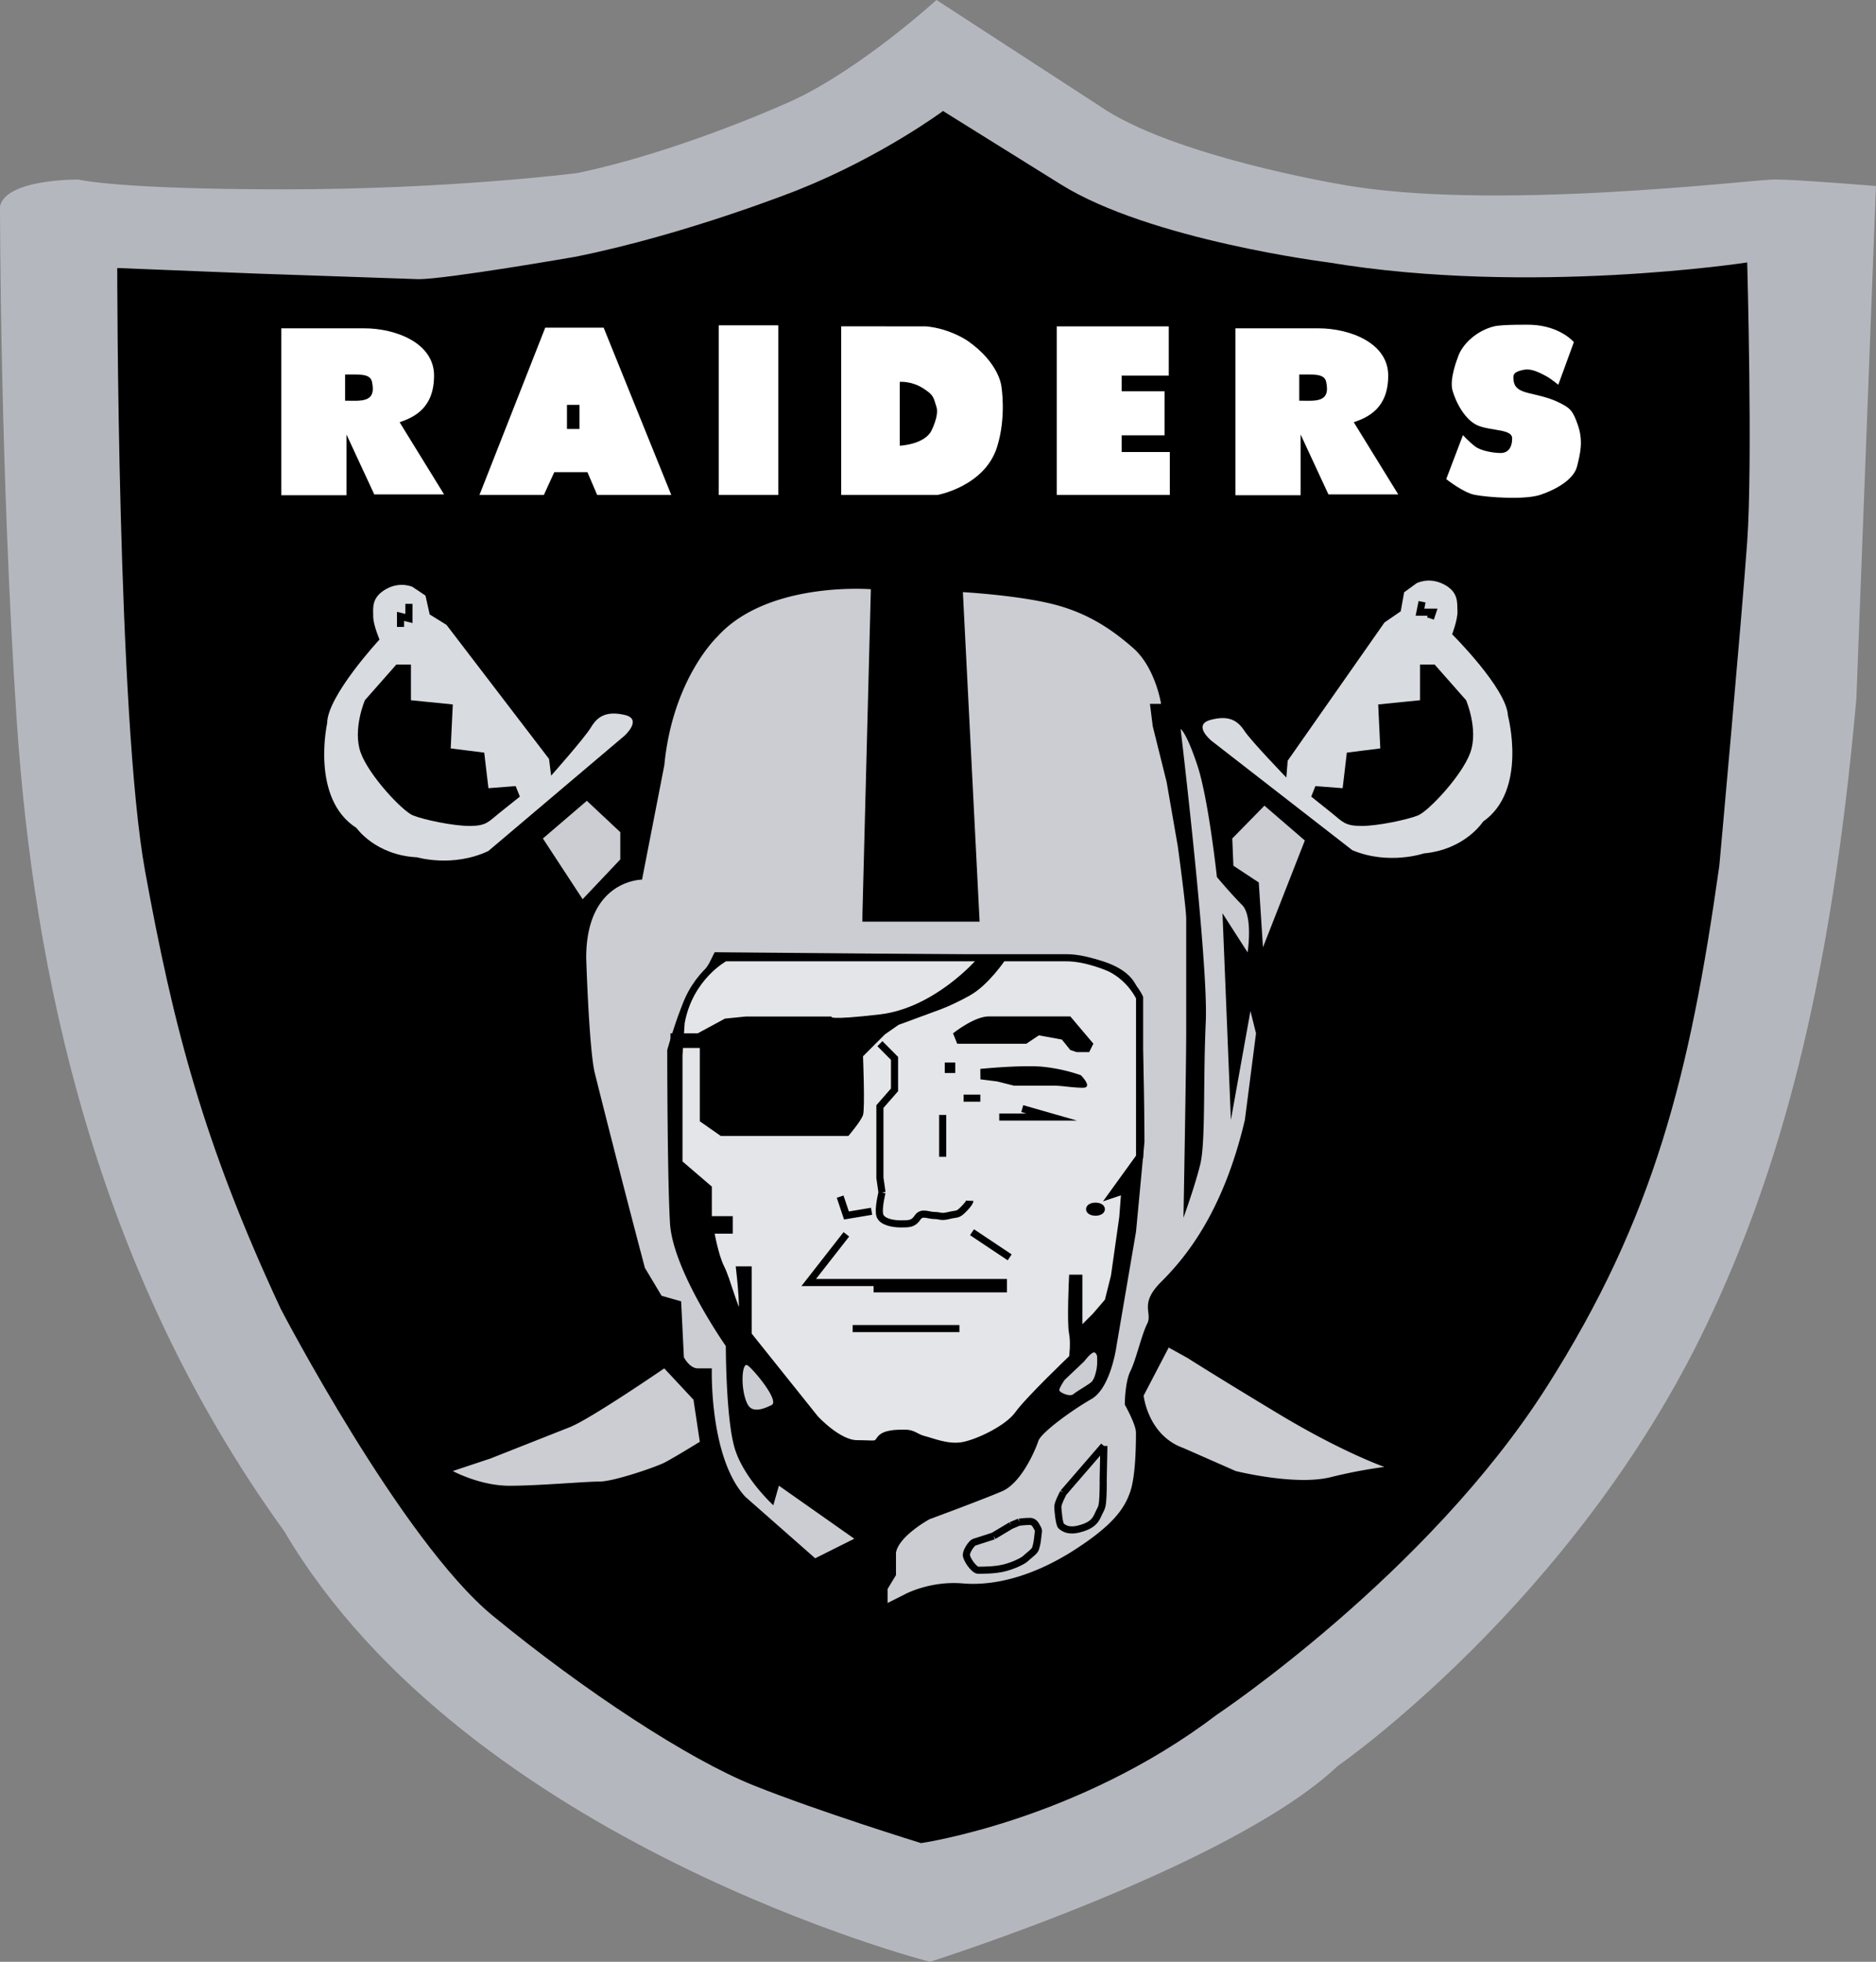
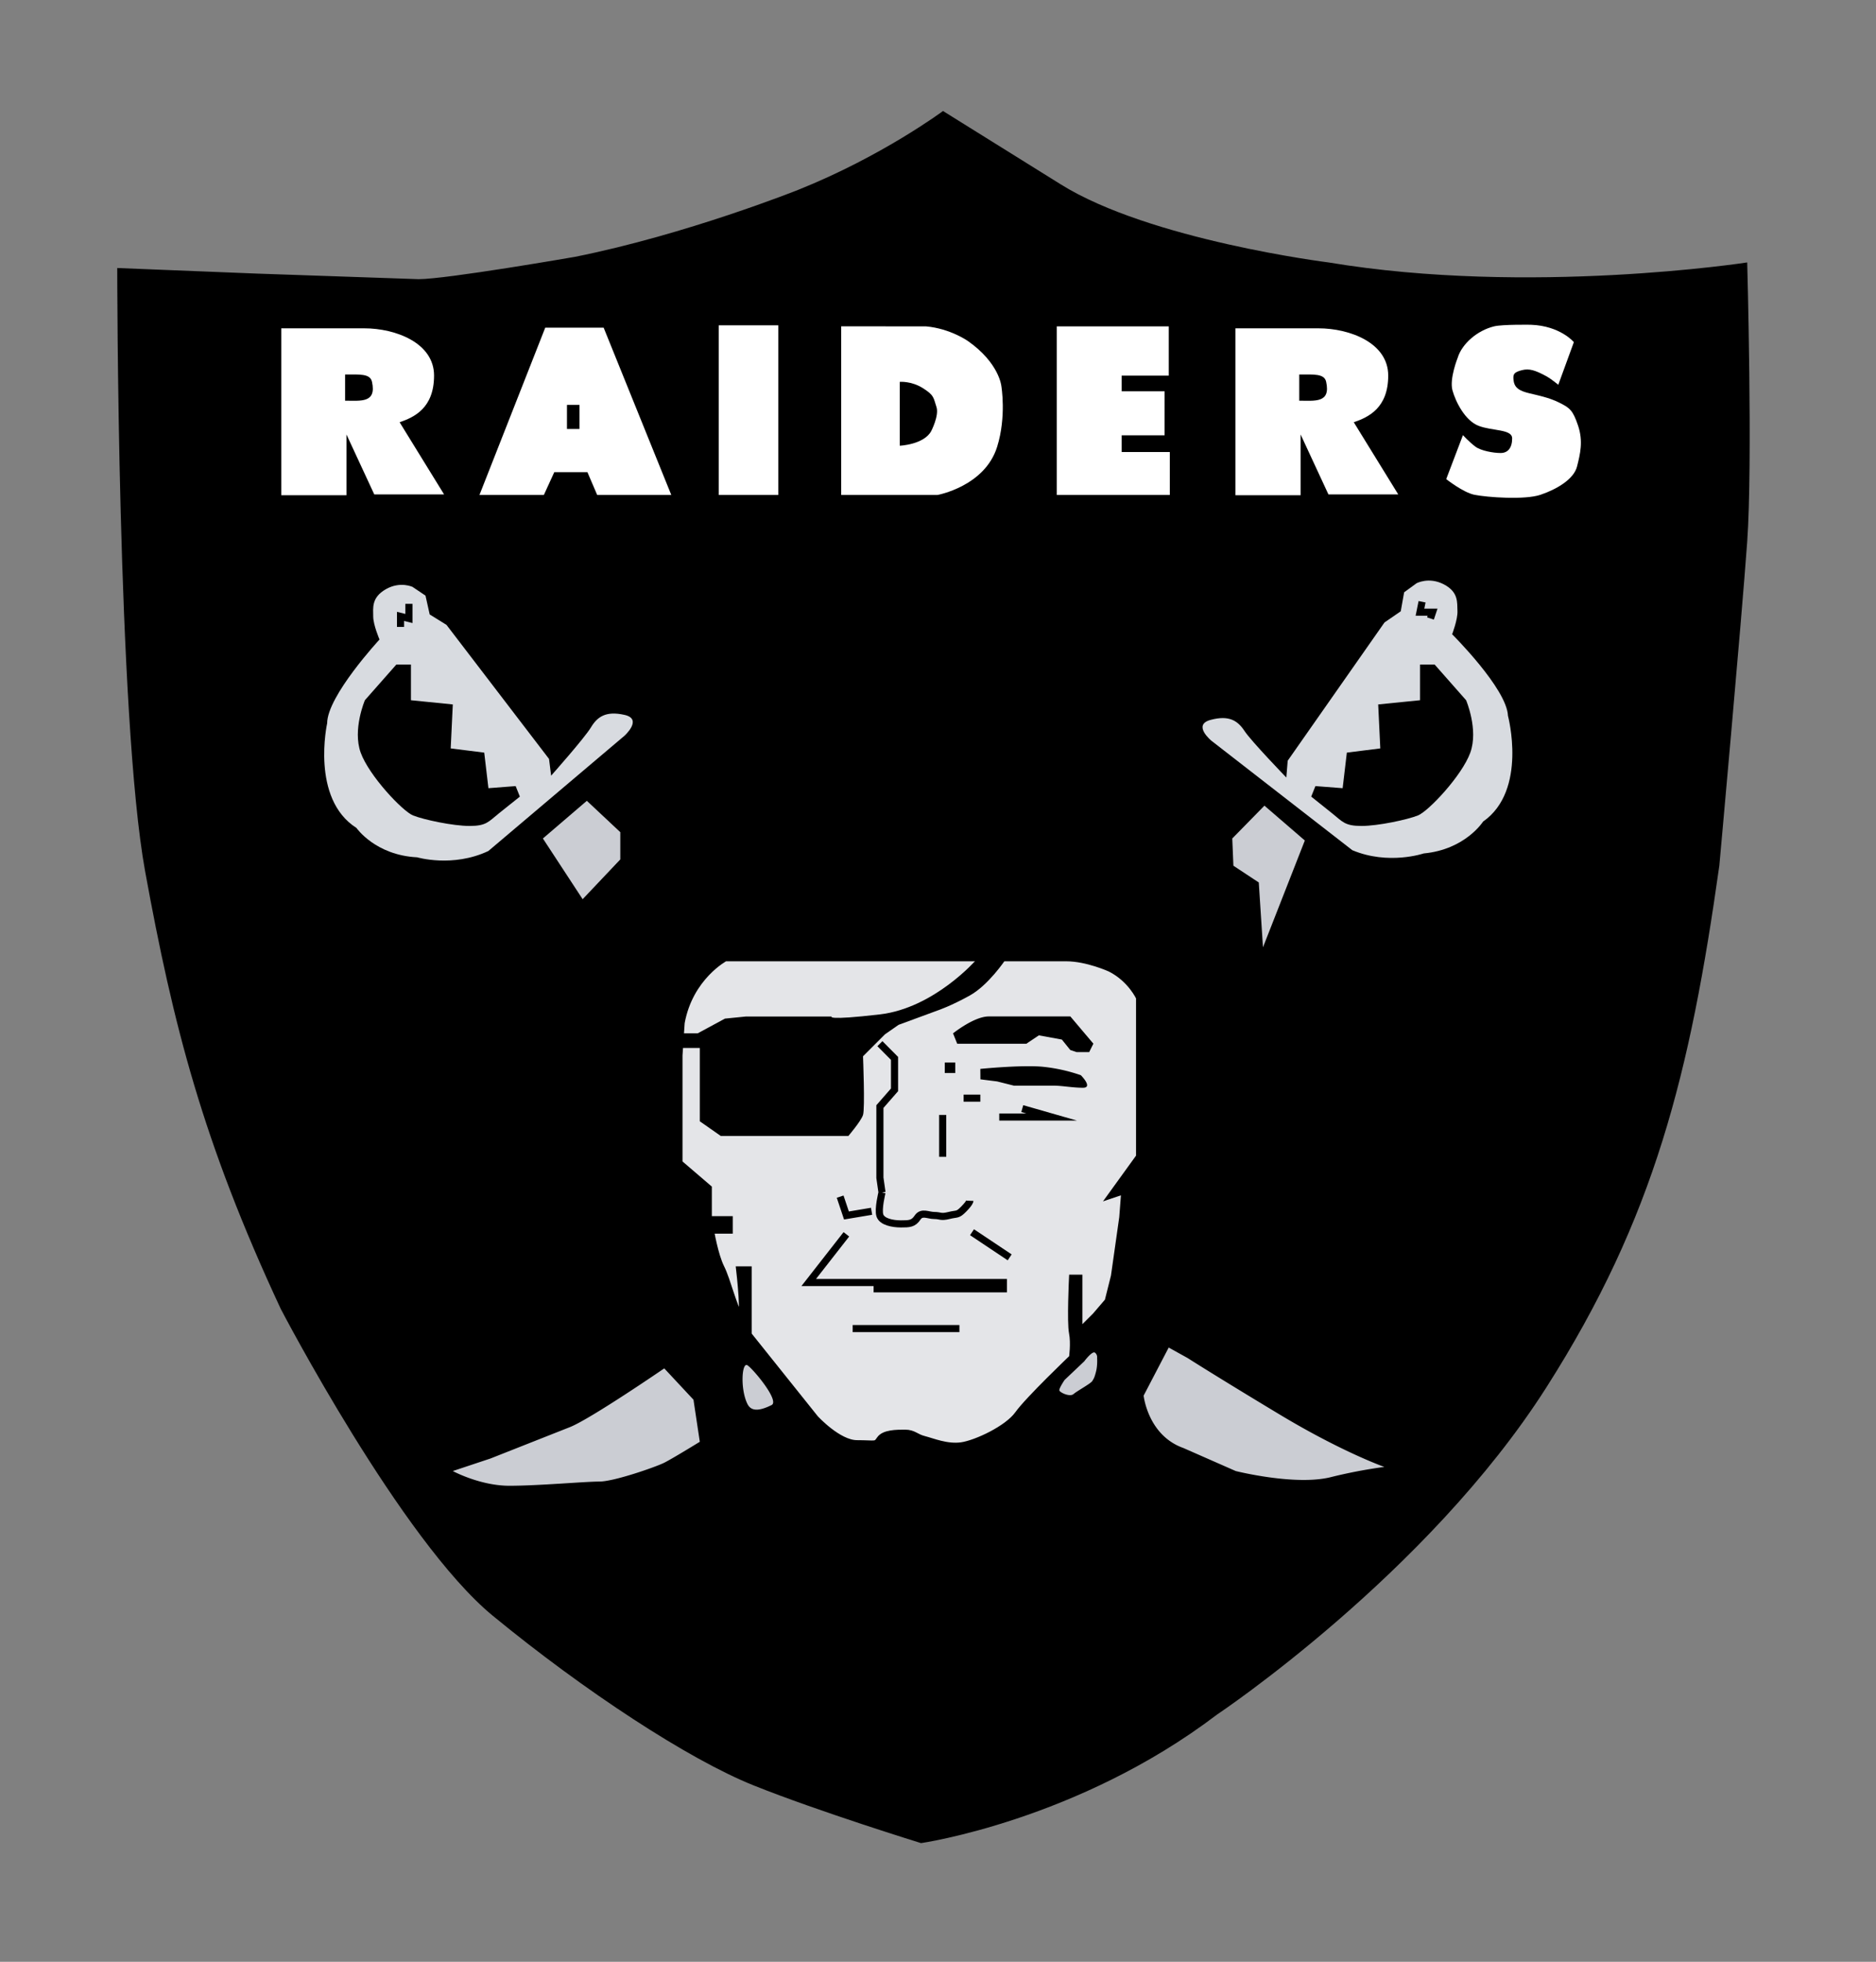
<svg xmlns="http://www.w3.org/2000/svg" id="prefix__Layer_1" data-name="Layer 1" version="1.1" viewBox="0 0 2321.8 2426.5">
  <rect x="0" y="0" width="2321.8" height="2426.5" fill="#808080" stroke="none" />
  <defs>
    <style>.prefix__cls-2,.prefix__cls-3,.prefix__cls-4,.prefix__cls-5{stroke-width:0;fill-rule:evenodd}.prefix__cls-2{fill:#cbcdd3}.prefix__cls-3{fill:#fff}.prefix__cls-4{fill:#000}.prefix__cls-5{fill:#d8dbe0}.prefix__cls-7{stroke:#000;stroke-miterlimit:33.9;stroke-width:8.8px;fill:none}</style>
  </defs>
-   <path d="M0 255.5s0 324.7 20.7 635.6c20.8 310.9 96 677.7 330.8 1002.4 228 386.9 799.4 533 799.4 533s373.4-117.9 504.7-242.2c0 0 292.2-202.1 456.2-545.1 88.8-185.7 153.4-411.8 185.7-775.2l24.2-633.9s-97.5-8.1-125.2-8.1-352 40.4-538.5 5.8c0 0-207.3-34.6-297.1-96.7L1159 0s-92.9 84.8-178 124.3c0 0-134.8 62.1-266.1 89.7 0 0-156.1 20.2-363.4 20.2S97.1 222.1 97.1 222.1 6.8 221-.1 255.6Z" fill="#b4b8be" stroke-width="0" fill-rule="evenodd" />
  <path class="prefix__cls-4" d="M145.1 331.5s-.1 556.1 34.5 746.2c34.7 190.1 71.2 334.1 167.9 541.3 0 0 149.4 286.7 262.4 379.5s242.2 177.6 323 209.9c80.7 32.3 207 71.3 207 71.3s193.5-27.7 366.2-158.9c0 0 260.5-173.5 407.9-405 133.6-209.6 177.6-387.6 213.9-645.1 0 0 27.6-304 34.5-400.7s0-345.4 0-345.4-269.4 41.5-518.2 0c0 0-221.1-27.6-331.6-96.7l-145.5-90.6s-75.5 56.1-179.2 97.5c0 0-138.2 55.3-276.4 82.9 0 0-158.9 27.6-193.4 27.6l-200.3-6.9z" />
  <path class="prefix__cls-3" d="M747.1 405.3h-72.3l-81.4 206.9h79.7L686 584h41l12.1 28.2h91.7zm-252.6 117c18-6.2 42.7-17.4 42.7-57.8s-47.6-58.4-86.4-58.4H348.1v206.4h80.7v-75.1l34.4 74.1h86.4l-55-89.2Zm-67.4-26.7v-32.4c17.9 0 31.1-1.3 33.3 9.1 5.8 26.5-13.9 23.3-33.3 23.3m1248.3 26.7c18-6.2 42.7-17.4 42.7-57.8s-47.5-58.4-86.4-58.4H1529v206.4h80.7v-75.1l34.4 74.1h86.4l-55-89.2Zm-67.4-26.7v-32.4c17.9 0 31.1-1.3 33.3 9.1 5.8 26.5-13.9 23.3-33.3 23.3" />
  <path class="prefix__cls-4" d="M717.2 530.6v-29.8h-15.5v29.8z" />
  <path class="prefix__cls-3" d="M963.3 612.2V402.4h-73.8v209.8zm77.8-208.6v208.6h119.2s58.6-10.6 73.8-59.6c11.7-37.5 5.2-75.1 5.2-75.1s-2.6-28.5-41.4-55.7c0 0-22-15.5-51.8-18.1z" />
  <path class="prefix__cls-4" d="M1113.6 472.3v79s29.8-1.3 38.9-18.1c0 0 10-19.2 6.5-29.8-3.9-11.7-2.6-14.3-16.8-23.3s-28.5-7.8-28.5-7.8Z" />
  <path class="prefix__cls-3" d="M1307.9 403.6v208.6h139.9v-53.1h-59.6v-20.7h53.1V484h-53.1v-19.4h58.3v-60.9h-138.6Zm639.9 19.5s-16.8-20.1-53.1-21.4c0 0-34.3-.6-45.3 1.9-21.4 5.1-40.2 22-45.3 38.9 0 0-10.4 25.9-6.5 40.2 3.9 14.2 15.6 37.6 32.4 44 16.8 6.5 41.5 3.9 41.5 15.5s-5.2 18.1-14.3 18.1-24.4-2.8-31.1-7.8c-7.8-5.8-15.5-14.3-15.5-14.3l-20.7 54.4s21 16.6 35 19.4c16.2 3.2 62.2 6.5 81.6 0 20.3-6.8 41.4-19.4 45.3-35 3.9-15.5 7.8-31.1 1.3-50.5s-10.4-22-23.3-28.5-27.2-9.1-37.6-11.7-17.4-5.8-18.8-14.9c-1.3-8.4 0-11 10.4-13.6 8.8-2.2 16.2 0 30.5 7.8 5.1 2.8 14.3 10.3 14.3 10.3l19.4-53.1Z" />
-   <path class="prefix__cls-2" d="m1067.4 1129.5 10.4-400.7s-127.8-10.4-190 58.7c0 0-55.3 51.8-65.6 158.9L794.6 1088s-69.1 0-69.1 96.7c0 0 3.4 110.5 10.4 141.6a19325 19325 0 0 0 62.2 241.8l20.7 34.6 24.2 6.9 3.4 69.1s6.9 13.8 17.3 13.8H881s-3.5 110.5 41.5 158.9l86.4 76 48.4-24.2-93.3-65.6-6.9 24.2s-38-34.6-48.4-72.5c-10.4-38-10.4-124.4-10.4-124.4s-65.6-93.3-69.1-152c-3.4-58.7-3.4-214.2-3.4-214.2s13.8-48.3 20.7-58.7 31.1-48.4 31.1-48.4l6.9-13.8s404.2 3.5 428.3 3.5 89.8 6.9 96.7 48.4 6.9 183.1 6.9 183.1l-10.4 110.5-24.2 141.6s-6.9 51.8-31.1 65.6-62.2 41.5-65.6 51.8c-3.4 10.4-20.7 51.8-44.9 62.2s-89.8 34.6-89.8 34.6-38 20.7-41.5 41.4v27.7l-10.4 17.2v17.3l20.7-10.4s31.1-17.3 72.5-13.8 89.8-10.4 138.2-41.5 62.2-51.8 69.1-72.5 6.9-62.2 6.9-72.5-13.8-34.6-13.8-34.6 0-27.6 6.9-41.4 13.8-44.9 20.8-58.7-10.4-24.2 17.3-51.8c27.6-27.6 76-82.9 103.6-200.3l13.8-107.1-6.9-27.6-24.2 134.7-10.4-255.6 31.1 48.4s6.9-44.9-6.9-58.7-31.1-34.5-31.1-34.5-10.4-96.7-24.2-138.2-20.7-44.9-20.7-44.9 34.6 290.1 31.1 362.7c-3.4 72.5 0 148.5-6.9 176.2s-20.7 65.6-20.7 65.6 3.4-186.5 3.4-228v-141.6c0-13.8-10.4-89.8-10.4-89.8l-13.8-79.4-17.2-69.1-3.5-27.7h13.8s-6.9-44.9-34.6-69.1c-27.6-24.2-58.7-44.9-103.6-55.3s-107.1-13.8-107.1-13.8l20.7 407.6h-145.1z" />
  <path class="prefix__cls-7" d="m1366.2 1788.4-50.1 57.9m0-.1s-6.9 13-6.9 17.3 1.7 22.5 4.3 24.2c2.6 1.8 7.8 6.9 21.6 3.5s19.9-8.6 23.3-16.4 5.2-8.6 6.1-16.4.9-25.1.9-25.1m-.1 0 .9-44.9m-114.9 98.4-21.6 12.9m0 .1-24.2 7.8c-2.6.9-9.5 10.4-9.5 15.6s9.5 19 14.7 19 19.9 0 31.1-2.6 24.2-8.6 27.7-12.1 11.2-8.6 12.1-12.1 1.8-5.2 2.6-12.9 1.7-9.5 0-12.1-3.4-8.6-9.5-8.6-13 .9-13 .9m0-.2-10.4 4.3" />
  <path d="M840.3 1303.9v134.7l36.3 31.1v38.9h25.9v12.9h-23.3s5.2 31.1 13 46.6 15.5 49.2 23.3 59.6 0-57 0-57h10.4v80.3l82.9 103.6s28.5 31.1 51.8 31.1 23.3 2.6 28.5-5.2 20.7-7.8 31.1-7.8 13 5.2 23.3 7.8 28.5 10.4 46.6 7.8 57-20.7 70-38.9 67.3-69.9 67.3-69.9 2.6-18.1 0-31.1 0-67.4 0-67.4h7.8v67.4l20.8-20.7 15.5-18.1 7.8-31.1 10.3-72.6 2.6-33.7-15.5 5.2 33.7-46.6v-196.9s-10.4-23.3-36.3-36.3c0 0-28.5-13-54.4-13H897.4s-44 23.3-54.4 80.3l-2.6 38.9Z" fill-rule="evenodd" fill="#e4e5e8" stroke="#000" stroke-miterlimit="33.9" stroke-width="8.8" />
  <path class="prefix__cls-7" d="m1089 1290.9 18.1 18.2v38.9l-18.1 20.7v88.1l2.6 18.1m0 0s-5.2 20.7-2.6 28.5 15.6 10.4 25.9 10.4 15.5 0 20.7-7.8 13-2.6 20.7-2.6 7.8 2.6 18.2 0 10.4 0 18.1-7.8 7.8-10.4 7.8-10.4m-33.7-106.2v51.8m-126.9 49.3 7.8 23.3 15.6-2.6 15.5-2.6m124.3 25.9 46.6 31.1m-202.1-28.5-46.6 59.6h240.9v7.8h-160.6m-25.9 49.2h132.1m5.2-285h20.7m23.4 23.3h64.8l-36.3-10.4" />
  <path class="prefix__cls-4" d="M1179.7 1278s25.9-20.8 44-20.8h101l28.5 33.7-5.2 10.4h-15.6l-7.8-2.6-10.4-12.9-28.5-5.2-15.5 10.4h-85.5l-5.2-12.9Zm2.6 49.2v-13h-13v13zm31-5.1s51.8-5.2 77.7-2.6a207 207 0 0 1 46.7 10.4s15.5 15.5 2.6 15.5-25.9-2.6-36.3-2.6h-49.2l-20.7-5.2-20.7-2.6z" />
-   <path class="prefix__cls-7" d="M1355.8 1499.3c4 0 7.3-1.6 7.3-3.7s-3.3-3.7-7.3-3.7-7.3 1.6-7.3 3.7 3.3 3.7 7.3 3.7" />
  <path class="prefix__cls-4" d="M1208.1 1187.3s-51.8 59.5-119.2 67.4c-67.4 7.8-59.6 2.6-59.6 2.6H923.1l-25.9 2.6-33.7 18.2h-33.7v18.1h36.3v90.7L892 1405h158s15.5-18.1 18.1-25.9 0-72.6 0-72.6l27.2-27.2 16.8-11.7 49.2-18.1s15.5-5.2 38.8-18.1 44-44 44-44h-36.3Z" />
  <path class="prefix__cls-5" d="M511.2 726.2s-15.5-7.8-33.7 2.6c-18.1 10.4-15.6 23.3-15.6 33.7s7.8 28.5 7.8 28.5-64.8 69.9-64.8 103.6c0 0-20.7 93.3 36.3 129.5 0 0 23.3 33.7 75.1 36.3 0 0 44 13 88.1-7.8l168.4-142.5s23.3-20.8 0-25.9c-23.3-5.2-33.7 2.6-41.5 15.6s-49.2 59.6-49.2 59.6l-2.6-20.7-126.9-165.8-20.8-12.9-5.2-23.3-15.5-10.4Z" />
  <path class="prefix__cls-4" d="m490.5 822-38.9 44.1s-15.5 36.3-5.2 64.8 51.8 72.5 64.8 77.7 49.2 13 70 13 23.3-5.2 36.3-15.6l25.9-20.7-5.2-13-33.7 2.6-5.2-44-41.5-5.2 2.6-54.4-51.8-5.2V822z" />
  <path class="prefix__cls-7" d="M506.1 746.9V765l-10.4-2.6v13" />
  <path class="prefix__cls-2" d="M767.7 1063v-33.7l-41.4-38.8-54.4 46.6 49.2 75.1z" />
  <path class="prefix__cls-5" d="M1753 721.5s15.2-8.4 33.8 1.2 16.5 22.6 17 33-6.6 28.8-6.6 28.8 67.7 67.2 69.1 100.8c0 0 24.6 92.3-30.8 130.9 0 0-21.9 34.6-73.5 39.4 0 0-43.5 14.8-88.3-4l-174.3-135.3s-24.2-19.7-1.1-25.9 33.7 1.2 42 13.8 51.7 57.5 51.7 57.5l1.7-20.8 119.8-171 20.1-13.8 4.2-23.5 15.1-11Z" />
  <path class="prefix__cls-2" d="m1557.9 1091.5-31.4-20.7-1.4-33.7 39.8-40.6 50 43.1-51.8 132.1-5.2-80.3Z" />
  <path class="prefix__cls-7" d="m1760 744.3-2.6 12.9h15.6l-2.6 7.8" />
  <path class="prefix__cls-2" d="M954.9 1737.9c-17.1 8.5-25.7 6.9-29.8-1.3-9.1-18.1-7.1-52.5 0-47.9s40.2 44.1 29.8 49.2m387.3-54.4-24.6 23.3s-7.1 10.4-6.5 13c.7 2.6 13 8.4 17.5 4.5s21.4-13 23.3-16.2 2.6-3.9 4.6-11.7 1.3-16.8 1.3-16.8.7-3.9-2.6-6.5-13 10.3-13 10.3Zm104.3-16.9-31.1 59.6s5.2 49.2 49.2 64.8l64.8 28.5s72.5 18.2 116.6 7.8a613 613 0 0 1 67.3-12.9s-51.8-18.1-129.5-64.8-114-69.9-114-69.9l-23.3-12.9Zm-588.1 64.8-36.3-38.9s-90.7 62.2-116.6 72.6L607 1804l-46.6 15.5s33.7 18.2 70 18.2 93.3-5.2 111.4-5.2 70-18.1 80.3-23.3c10.4-5.2 44-25.9 44-25.9l-7.8-51.8Z" />
  <path class="prefix__cls-4" d="m1775.6 822 38.9 44.1s15.5 36.3 5.2 64.8-51.8 72.5-64.8 77.7-49.2 13-69.9 13-23.3-5.2-36.3-15.6l-25.9-20.7 5.2-13 33.7 2.6 5.2-44 41.4-5.2-2.6-54.4 51.8-5.2V822z" />
</svg>